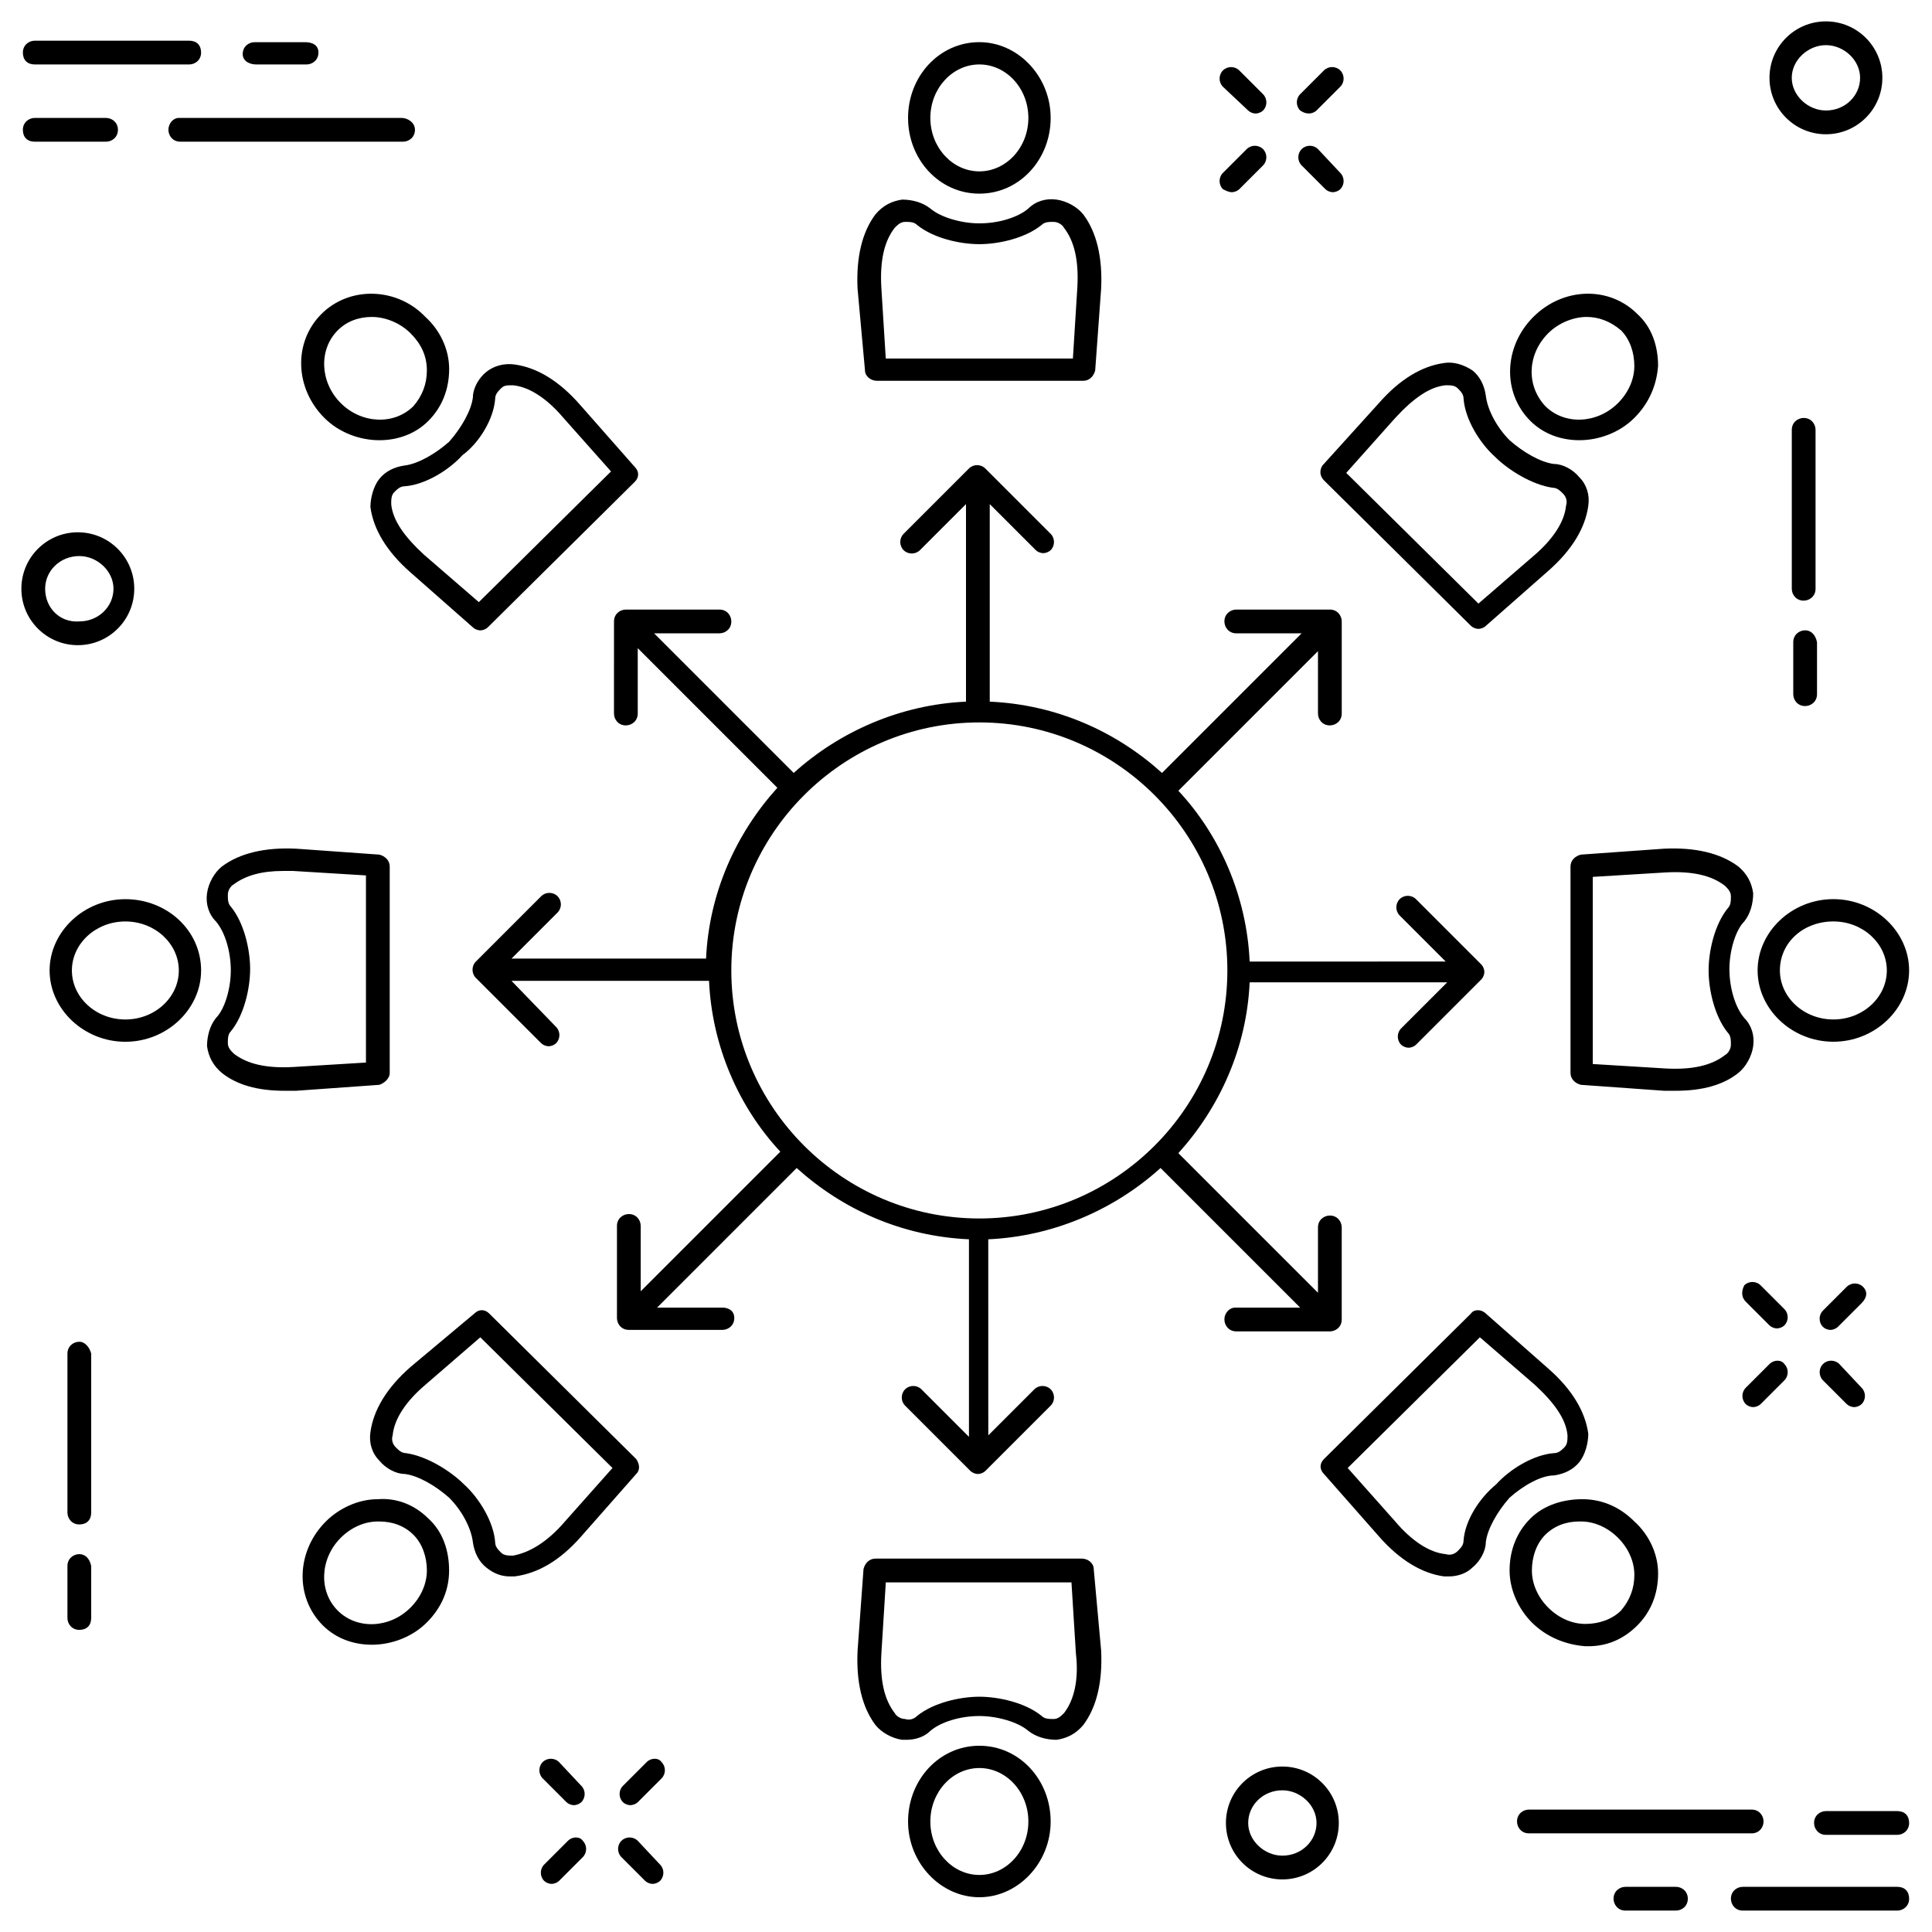
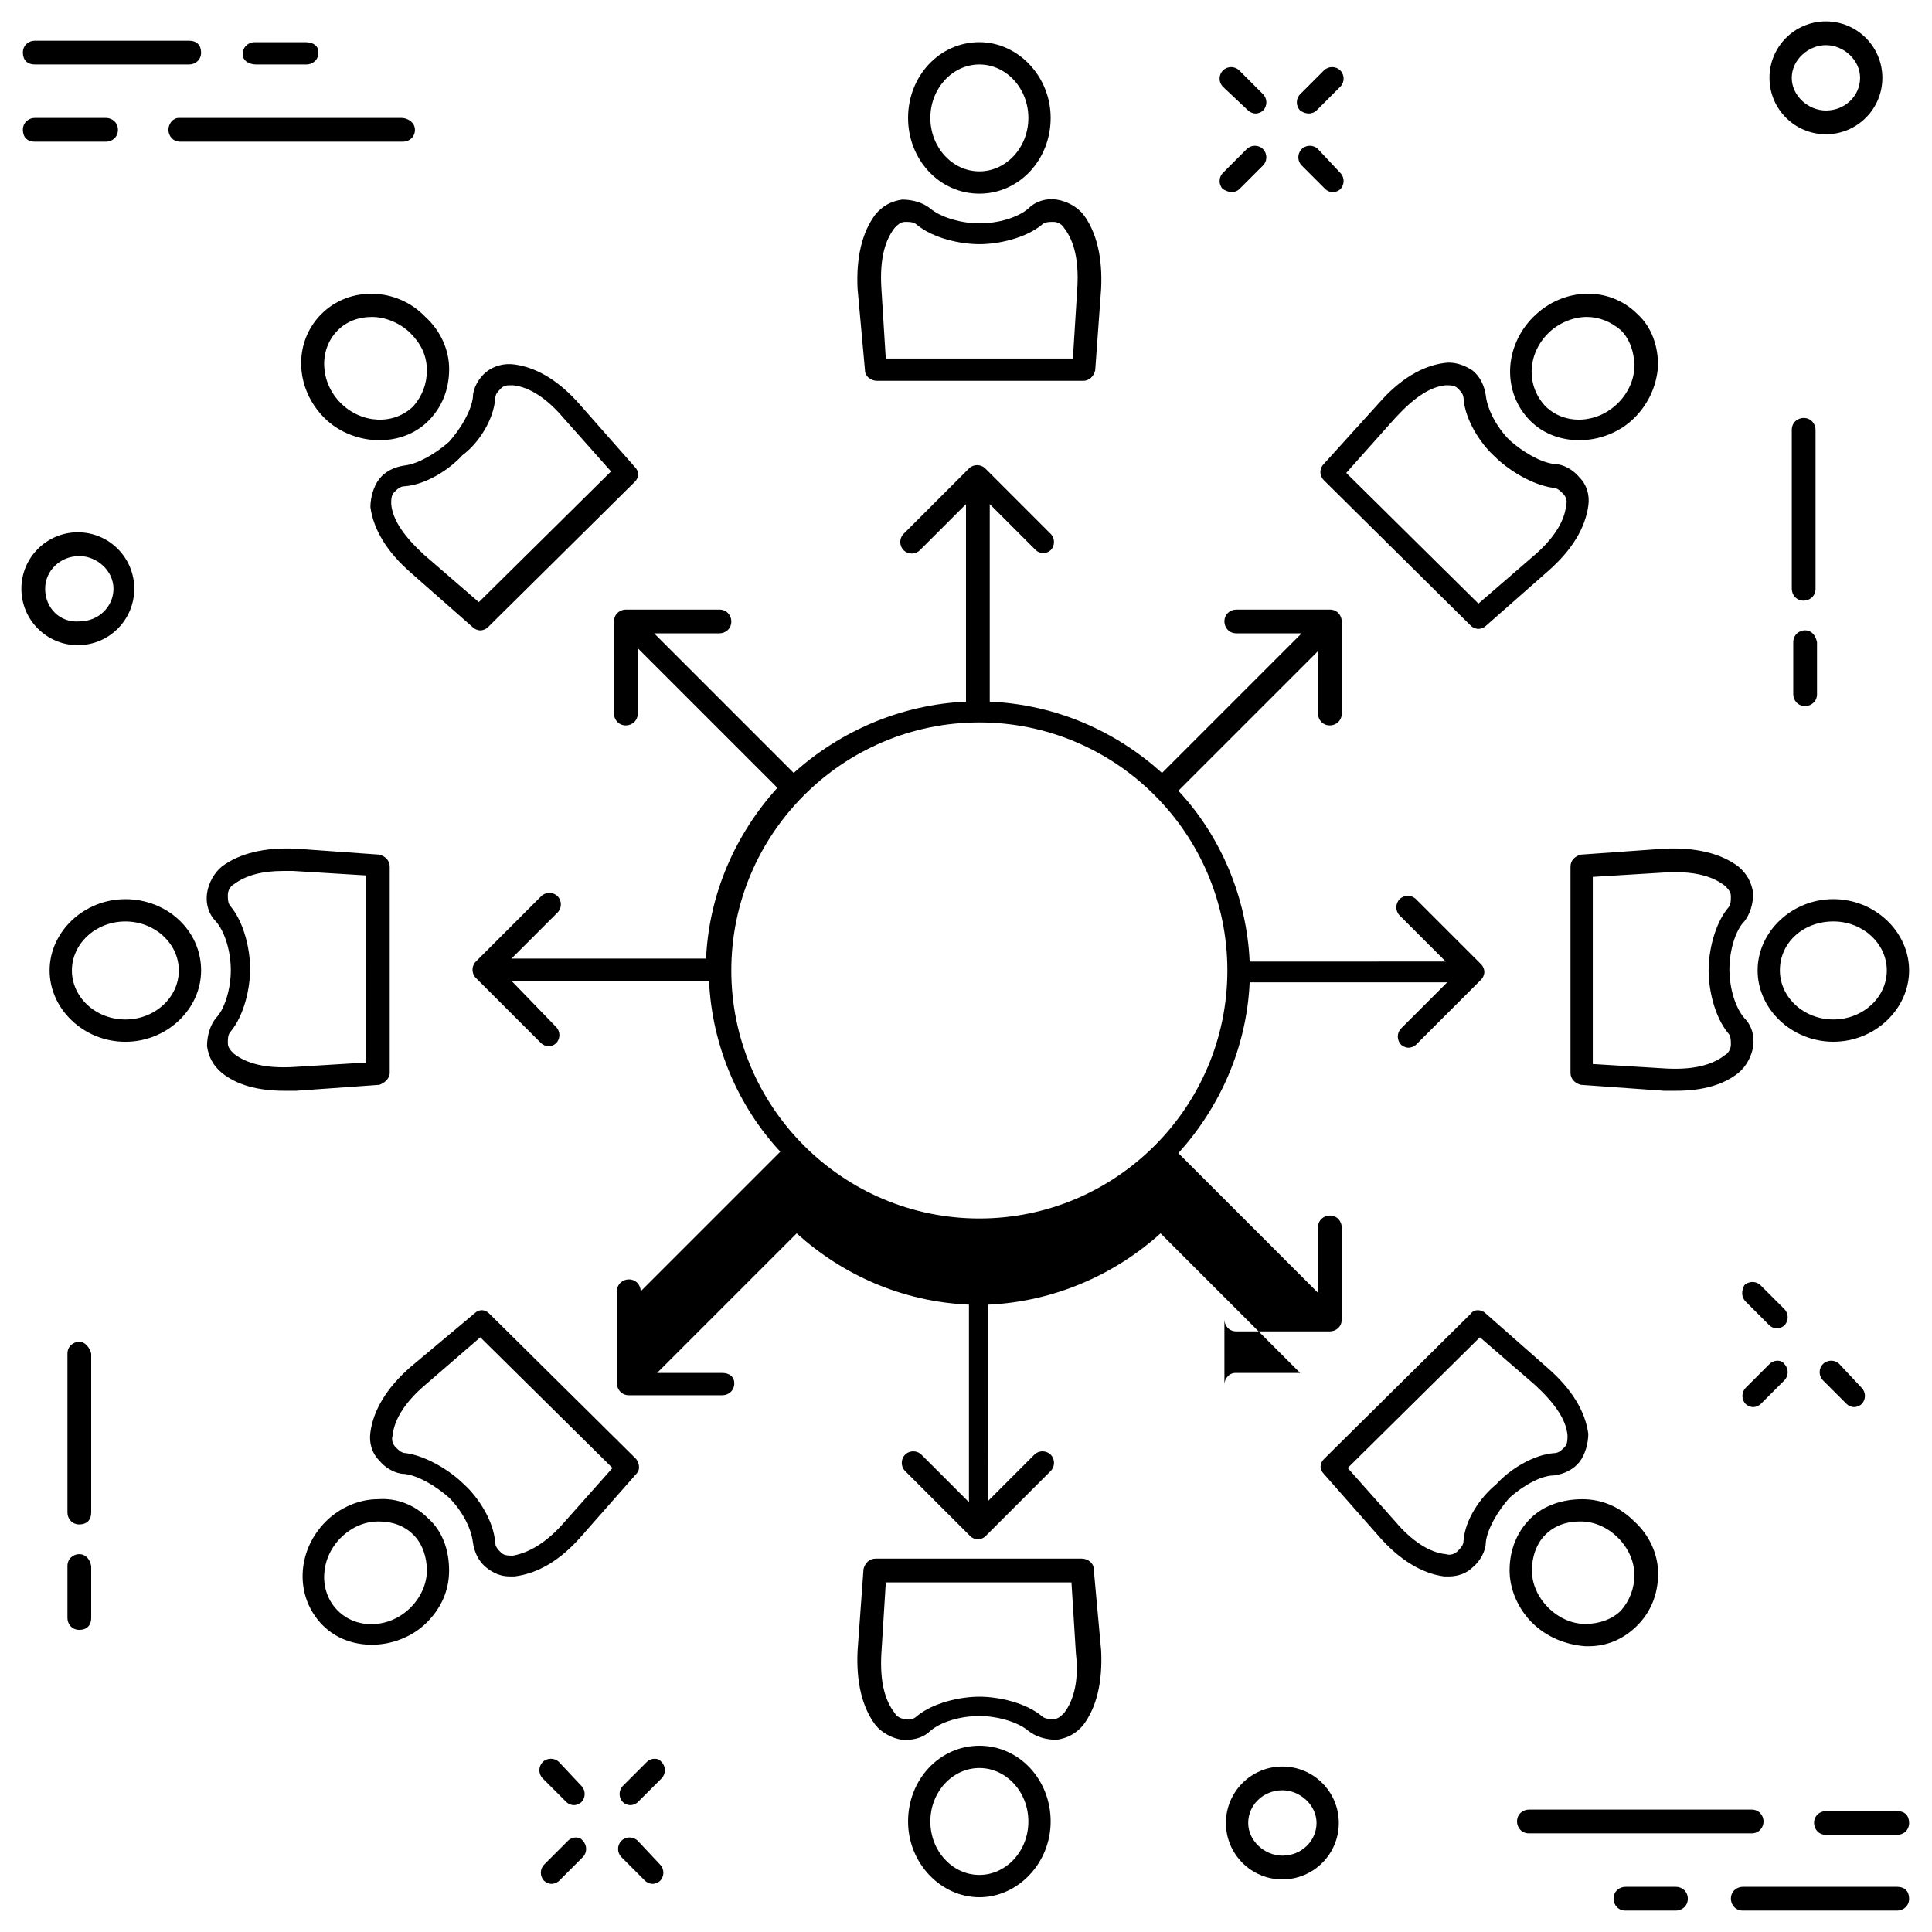
<svg xmlns="http://www.w3.org/2000/svg" fill="#000000" width="800px" height="800px" version="1.1" viewBox="144 144 512 512">
  <g>
    <path d="m625.14 257.91c0-1.574-1.18-3.148-3.148-3.148-1.574 0-3.148 1.18-3.148 3.148v42.117c0 1.574 1.18 3.148 3.148 3.148 1.574 0 3.148-1.18 3.148-3.148z" />
    <path d="m622.38 311.04c-1.574 0-3.148 1.18-3.148 3.148v13.777c0 1.574 1.18 3.148 3.148 3.148 1.574 0 3.148-1.18 3.148-3.148v-13.777c-0.395-1.965-1.574-3.148-3.148-3.148z" />
    <path d="m165.02 499.58c-1.574 0-3.148 1.18-3.148 3.148v42.117c0 1.574 1.18 3.148 3.148 3.148s3.148-1.18 3.148-3.148v-42.117c-0.395-1.574-1.574-3.148-3.148-3.148z" />
    <path d="m165.02 555.86c-1.574 0-3.148 1.18-3.148 3.148v13.777c0 1.574 1.18 3.148 3.148 3.148s3.148-1.18 3.148-3.148v-13.777c-0.395-1.965-1.574-3.148-3.148-3.148z" />
    <path d="m474.78 173.29c0.395 0.395 1.18 0.789 1.969 0.789s1.574-0.395 1.969-0.789c1.18-1.18 1.18-3.148 0-4.328l-6.297-6.297c-1.18-1.18-3.148-1.18-4.328 0-1.184 1.176-1.184 3.144-0.004 4.328z" />
    <path d="m495.25 194.14c0.395 0.395 1.18 0.789 1.969 0.789s1.574-0.395 1.969-0.789c1.18-1.18 1.18-3.148 0-4.328l-5.906-6.297c-1.18-1.18-3.148-1.18-4.328 0-1.18 1.18-1.18 3.148 0 4.328z" />
    <path d="m470.45 194.93c0.789 0 1.574-0.395 1.969-0.789l6.297-6.297c1.18-1.18 1.18-3.148 0-4.328-1.18-1.18-3.148-1.18-4.328 0l-6.297 6.297c-1.18 1.18-1.18 3.148 0 4.328 0.785 0.395 1.57 0.789 2.359 0.789z" />
    <path d="m490.92 174.07c0.789 0 1.574-0.395 1.969-0.789l6.297-6.297c1.18-1.18 1.18-3.148 0-4.328s-3.148-1.18-4.328 0l-6.297 6.297c-1.18 1.18-1.18 3.148 0 4.328 1.176 0.789 1.965 0.789 2.359 0.789z" />
    <path d="m606.64 488.95 6.297 6.297c0.395 0.395 1.18 0.789 1.969 0.789s1.574-0.395 1.969-0.789c1.18-1.18 1.18-3.148 0-4.328l-6.297-6.297c-1.18-1.18-3.148-1.18-4.328 0-0.793 1.57-0.793 3.148 0.391 4.328z" />
    <path d="m631.44 505.48c-1.18-1.18-3.148-1.18-4.328 0s-1.18 3.148 0 4.328l6.297 6.297c0.395 0.395 1.18 0.789 1.969 0.789s1.574-0.395 1.969-0.789c1.18-1.18 1.18-3.148 0-4.328z" />
    <path d="m612.94 505.48-6.297 6.297c-1.18 1.18-1.18 3.148 0 4.328 0.395 0.395 1.18 0.789 1.969 0.789s1.574-0.395 1.969-0.789l6.297-6.297c1.18-1.18 1.18-3.148 0-4.328-0.789-1.18-2.758-1.18-3.938 0z" />
-     <path d="m637.73 485.02c-1.18-1.18-3.148-1.18-4.328 0l-6.297 6.297c-1.18 1.18-1.18 3.148 0 4.328 0.395 0.395 1.18 0.789 1.969 0.789s1.574-0.395 1.969-0.789l6.297-6.297c1.57-1.57 1.57-3.148 0.391-4.328z" />
    <path d="m292.15 610.97c-1.18-1.18-3.148-1.18-4.328 0-1.18 1.18-1.18 3.148 0 4.328l6.297 6.297c0.395 0.395 1.18 0.789 1.969 0.789 0.789 0 1.574-0.395 1.969-0.789 1.18-1.18 1.18-3.148 0-4.328z" />
    <path d="m313.01 631.83c-1.18-1.18-3.148-1.18-4.328 0-1.18 1.18-1.18 3.148 0 4.328l6.297 6.297c0.395 0.395 1.18 0.789 1.969 0.789 0.789 0 1.574-0.395 1.969-0.789 1.18-1.18 1.18-3.148 0-4.328z" />
    <path d="m294.51 631.83-6.297 6.297c-1.18 1.18-1.18 3.148 0 4.328 0.395 0.395 1.18 0.789 1.969 0.789 0.789 0 1.574-0.395 1.969-0.789l6.297-6.297c1.18-1.18 1.18-3.148 0-4.328-0.785-1.18-2.754-1.18-3.938 0z" />
    <path d="m315.38 610.97-6.297 6.297c-1.18 1.18-1.18 3.148 0 4.328 0.395 0.395 1.18 0.789 1.969 0.789s1.574-0.395 1.969-0.789l6.297-6.297c1.18-1.18 1.18-3.148 0-4.328-0.789-1.18-2.758-1.18-3.938 0z" />
    <path d="m179.58 300.02c0-8.266-6.691-14.957-14.957-14.957s-14.957 6.691-14.957 14.957c0 8.266 6.691 14.957 14.957 14.957s14.957-6.691 14.957-14.957zm-23.617 0c0-4.723 3.938-8.66 9.055-8.66 4.723 0 9.055 3.938 9.055 8.66 0 4.723-3.938 8.66-9.055 8.66-5.117 0.395-9.055-3.543-9.055-8.66z" />
    <path d="m483.84 612.15c-8.266 0-14.957 6.691-14.957 14.957s6.691 14.957 14.957 14.957c8.266 0 14.957-6.691 14.957-14.957s-6.691-14.957-14.957-14.957zm0 23.617c-4.723 0-9.055-3.938-9.055-8.66 0-4.723 3.938-8.66 9.055-8.66 4.723 0 9.055 3.938 9.055 8.66-0.004 4.723-3.938 8.66-9.055 8.66z" />
    <path d="m627.89 179.58c8.266 0 14.957-6.691 14.957-14.957s-6.691-14.957-14.957-14.957-14.957 6.691-14.957 14.957 6.691 14.957 14.957 14.957zm0-23.617c4.723 0 9.055 3.938 9.055 8.66s-3.938 8.66-9.055 8.66c-4.723 0-9.055-3.938-9.055-8.66s4.332-8.66 9.055-8.66z" />
    <path d="m188.63 178.4c0 1.574 1.18 3.148 3.148 3.148h59.039c1.574 0 3.148-1.18 3.148-3.148 0.004-1.969-1.965-3.148-3.539-3.148h-59.039c-1.574 0-2.758 1.574-2.758 3.148z" />
    <path d="m153.21 181.55h18.895c1.574 0 3.148-1.18 3.148-3.148s-1.574-3.148-3.152-3.148h-18.891c-1.574 0-3.148 1.18-3.148 3.148 0 1.965 1.18 3.148 3.148 3.148z" />
    <path d="m153.21 161.08h40.934c1.574 0 3.148-1.18 3.148-3.148s-1.18-3.148-3.148-3.148h-40.934c-1.574 0-3.148 1.18-3.148 3.148s1.18 3.148 3.148 3.148z" />
    <path d="m211.86 161.08h13.383c1.574 0 3.148-1.18 3.148-3.148s-1.574-2.754-3.539-2.754h-13.383c-1.574 0-3.148 1.18-3.148 3.148s1.965 2.754 3.539 2.754z" />
    <path d="m611.36 626.71c0-1.574-1.18-3.148-3.148-3.148h-59.039c-1.574 0-3.148 1.18-3.148 3.148 0 1.574 1.18 3.148 3.148 3.148h59.039c1.965 0.004 3.148-1.57 3.148-3.148z" />
    <path d="m646.79 623.96h-18.895c-1.574 0-3.148 1.18-3.148 3.148 0 1.574 1.18 3.148 3.148 3.148h18.895c1.574 0 3.148-1.18 3.148-3.148s-1.18-3.148-3.148-3.148z" />
    <path d="m646.79 644.03h-40.934c-1.574 0-3.148 1.18-3.148 3.148 0 1.574 1.18 3.148 3.148 3.148h40.934c1.574 0 3.148-1.18 3.148-3.148s-1.18-3.148-3.148-3.148z" />
    <path d="m588.14 644.03h-13.383c-1.574 0-3.148 1.18-3.148 3.148 0 1.574 1.18 3.148 3.148 3.148h13.383c1.574 0 3.148-1.18 3.148-3.148s-1.574-3.148-3.148-3.148z" />
    <path d="m373.23 242.16c0 1.574 1.574 2.754 3.148 2.754h54.711c1.574 0 2.754-1.18 3.148-2.754l1.574-21.648c0.395-8.266-1.18-14.957-4.723-19.68-1.574-1.969-4.328-3.543-7.086-3.938-2.754-0.395-5.512 0.395-7.477 2.363-2.754 2.363-7.871 3.938-12.988 3.938-4.723 0-10.234-1.574-12.988-3.938-1.969-1.574-4.723-2.363-7.477-2.363-2.754 0.395-5.117 1.574-7.086 3.938-3.543 4.723-5.117 11.414-4.723 19.68zm7.871-37.785c0.789-0.789 1.574-1.574 2.754-1.574s2.363 0 3.148 0.789c4.328 3.543 11.414 5.117 16.531 5.117 5.117 0 12.203-1.574 16.531-5.117 0.789-0.789 1.969-0.789 3.148-0.789s2.363 0.789 2.754 1.574c2.754 3.543 3.938 8.66 3.543 15.742l-1.18 18.895h-49.594l-1.18-18.895c-0.395-7.082 0.789-12.199 3.543-15.742z" />
    <path d="m403.54 195.32c10.629 0 18.895-9.055 18.895-20.074s-8.66-20.074-18.895-20.074c-10.629 0-18.895 9.055-18.895 20.074 0.004 11.023 8.27 20.074 18.895 20.074zm0-34.242c7.086 0 12.988 6.297 12.988 14.168s-5.902 14.168-12.988 14.168c-7.086 0-12.988-6.297-12.988-14.168s5.906-14.168 12.988-14.168z" />
    <path d="m251.22 267.36c-2.754 0.395-5.117 1.574-6.691 3.543-1.574 1.969-2.363 5.117-2.363 7.477 0.789 5.902 4.328 11.809 10.629 17.32l16.531 14.562c0.395 0.395 1.18 0.789 1.969 0.789 0.789 0 1.574-0.395 1.969-0.789l38.965-38.574c1.18-1.18 1.18-2.754 0-3.938l-14.562-16.531c-5.512-6.297-11.414-9.84-17.32-10.629-2.754-0.395-5.512 0.395-7.477 1.969-1.969 1.574-3.543 4.328-3.543 6.691-0.395 3.543-3.148 8.266-6.297 11.809-3.543 3.152-8.27 5.906-11.809 6.301zm24.008-17.711c0-1.18 0.789-1.969 1.574-2.754 0.789-0.789 1.574-0.789 2.754-0.789h0.395c4.328 0.395 9.055 3.543 13.383 8.66l12.594 14.168-35.031 34.637-14.562-12.594c-5.117-4.723-8.266-9.055-8.66-13.383 0-1.18 0-2.363 0.789-3.148 0.789-0.789 1.574-1.574 2.754-1.574 5.512-0.395 11.809-4.328 15.352-8.266 4.332-3.152 8.266-9.449 8.66-14.957z" />
    <path d="m229.18 227.21c-7.477 7.477-7.086 19.68 0.789 27.551 3.938 3.938 9.445 5.902 14.562 5.902 4.723 0 9.445-1.574 12.988-5.117s5.512-8.266 5.512-13.777c0-5.117-2.363-10.234-6.297-13.777-7.481-7.867-20.078-8.258-27.555-0.781zm27.945 14.957c0 3.543-1.18 6.691-3.543 9.445-5.117 5.117-13.777 4.723-19.285-0.789-5.512-5.512-5.902-14.168-0.789-19.285 2.363-2.363 5.512-3.543 9.055-3.543 3.543 0 7.477 1.574 10.234 4.328 2.754 2.758 4.328 5.906 4.328 9.844z" />
    <path d="m247.28 428.34v-54.707c0-1.574-1.18-2.754-2.754-3.148l-22.043-1.574c-8.266-0.395-14.957 1.18-19.68 4.723-1.969 1.574-3.543 4.328-3.938 7.086-0.395 2.754 0.395 5.512 2.363 7.477 2.363 2.754 3.938 7.871 3.938 12.988 0 4.723-1.574 10.234-3.938 12.594-1.574 1.969-2.363 4.723-2.363 7.477 0.395 2.754 1.574 5.117 3.938 7.086 3.938 3.148 9.445 4.723 16.531 4.723h3.148l22.043-1.574c1.18-0.391 2.754-1.57 2.754-3.148zm-6.297-2.754-19.285 1.18c-7.086 0.395-12.203-0.789-15.742-3.543-0.789-0.789-1.574-1.574-1.574-2.754 0-1.18 0-2.363 0.789-3.148 3.543-4.328 5.117-11.414 5.117-16.531 0-5.117-1.574-12.203-5.117-16.531-0.789-0.789-0.789-1.969-0.789-3.148 0-1.18 0.789-2.363 1.574-2.754 3.148-2.363 7.477-3.543 12.988-3.543h2.754l19.285 1.18z" />
    <path d="m177.22 382.29c-11.02 0-20.074 8.66-20.074 18.895 0 10.234 9.055 18.895 20.074 18.895s20.074-8.66 20.074-18.895c0-10.629-9.051-18.895-20.074-18.895zm0 31.883c-7.871 0-14.168-5.902-14.168-12.988 0-7.086 6.297-12.988 14.168-12.988s14.168 5.902 14.168 12.988c0.004 7.086-6.293 12.988-14.168 12.988z" />
    <path d="m298.05 551.14 14.562-16.531c1.18-1.18 0.789-2.754 0-3.938l-38.965-38.574c-1.18-1.18-2.754-1.18-3.938 0l-16.922 14.172c-6.297 5.512-9.84 11.414-10.629 17.32-0.395 2.754 0.395 5.512 2.363 7.477 1.574 1.969 4.328 3.543 6.691 3.543 3.543 0.395 8.266 3.148 11.809 6.297 3.543 3.543 5.902 8.266 6.297 11.809 0.395 2.754 1.574 5.117 3.543 6.691s3.938 2.363 6.297 2.363h1.18c6.297-0.789 12.203-4.332 17.711-10.629zm-18.105 5.117c-1.18 0-2.363 0-3.148-0.789-0.789-0.789-1.574-1.574-1.574-2.754-0.395-5.512-4.328-11.809-8.266-15.352-3.543-3.543-9.84-7.477-15.352-8.266-1.18 0-1.969-0.789-2.754-1.574-0.789-0.789-1.18-1.969-0.789-3.148 0.395-4.328 3.543-9.055 8.66-13.383l14.562-12.594 35.031 34.637-12.594 14.168c-4.723 5.512-9.445 8.27-13.777 9.055z" />
    <path d="m244.13 541.3c-5.117 0-10.234 2.363-13.777 5.902-7.871 7.871-8.266 20.074-0.789 27.551 3.543 3.543 8.266 5.117 12.988 5.117 5.117 0 10.629-1.969 14.562-5.902 3.938-3.938 5.902-8.66 5.902-13.777 0-5.117-1.574-10.234-5.512-13.777-3.535-3.539-8.258-5.508-13.375-5.113zm8.66 28.734c-5.512 5.512-14.168 5.902-19.285 0.789-5.117-5.117-4.723-13.777 0.789-19.285 2.754-2.754 6.297-4.328 9.84-4.328h0.395c3.543 0 6.691 1.18 9.055 3.543 2.363 2.363 3.543 5.902 3.543 9.445-0.008 3.539-1.582 7.078-4.336 9.836z" />
    <path d="m433.85 559.8c0-1.574-1.574-2.754-3.148-2.754h-54.711c-1.574 0-2.754 1.18-3.148 2.754l-1.574 21.648c-0.395 8.266 1.18 14.957 4.723 19.68 1.574 1.969 4.328 3.543 7.086 3.938h1.18c2.363 0 4.723-0.789 6.297-2.363 2.754-2.363 7.871-3.938 12.988-3.938 4.723 0 10.234 1.574 12.988 3.938 1.969 1.574 4.723 2.363 7.477 2.363 2.754-0.395 5.117-1.574 7.086-3.938 3.543-4.723 5.117-11.414 4.723-19.68zm-7.871 38.18c-0.789 0.789-1.574 1.574-2.754 1.574-1.18 0-2.363 0-3.148-0.789-4.328-3.543-11.414-5.117-16.531-5.117-5.117 0-12.203 1.574-16.531 5.117-0.789 0.789-1.969 1.18-3.148 0.789-1.18 0-2.363-0.789-2.754-1.574-2.754-3.543-3.938-8.66-3.543-15.742l1.18-18.895h49.199l1.18 18.895c0.789 6.688-0.395 12.199-3.148 15.742z" />
    <path d="m403.54 606.64c-10.629 0-18.895 9.055-18.895 20.074 0 11.02 8.66 20.074 18.895 20.074 10.234 0 18.895-9.055 18.895-20.074 0-11.023-8.266-20.074-18.895-20.074zm0 34.242c-7.086 0-12.988-6.297-12.988-14.168s5.902-14.168 12.988-14.168c7.086 0 12.988 6.297 12.988 14.168 0.004 7.871-5.902 14.168-12.988 14.168z" />
    <path d="m555.86 535c2.754-0.395 5.117-1.574 6.691-3.543 1.574-1.969 2.363-5.117 2.363-7.477-0.789-5.902-4.328-11.809-10.629-17.32l-16.531-14.562c-1.18-1.18-3.148-1.18-3.938 0l-38.965 38.574c-1.18 1.18-1.18 2.754 0 3.938l14.562 16.531c5.512 6.297 11.414 9.84 17.32 10.629h1.18c2.363 0 4.723-0.789 6.297-2.363 1.969-1.574 3.543-4.328 3.543-6.691 0.395-3.543 3.148-8.266 6.297-11.809 3.543-3.152 8.266-5.906 11.809-5.906zm-24.008 17.316c0 1.18-0.789 1.969-1.574 2.754-0.789 0.789-1.969 1.18-3.148 0.789-4.328-0.395-9.055-3.543-13.383-8.66l-12.594-14.168 35.031-34.637 14.562 12.594c5.117 4.723 8.266 9.055 8.66 13.383 0 1.18 0 2.363-0.789 3.148-0.789 0.789-1.574 1.574-2.754 1.574-5.512 0.395-11.809 4.328-15.352 8.266-4.332 3.543-8.266 9.449-8.66 14.957z" />
    <path d="m564.13 580.27h0.789c5.117 0 9.445-1.969 12.988-5.512 3.543-3.543 5.512-8.266 5.512-13.777 0-5.117-2.363-10.234-6.297-13.777-3.938-3.938-8.66-5.902-13.777-5.902s-10.234 1.574-13.777 5.117c-3.543 3.543-5.512 8.266-5.512 13.777 0 5.117 2.363 10.234 5.902 13.777 3.941 3.934 9.055 5.902 14.172 6.297zm-10.625-29.523c2.363-2.363 5.512-3.543 9.055-3.543h0.395c3.543 0 7.086 1.574 9.84 4.328 2.754 2.754 4.328 6.297 4.328 9.84 0 3.543-1.18 6.691-3.543 9.445-2.363 2.363-5.902 3.543-9.445 3.543-3.543 0-7.086-1.574-9.84-4.328-2.754-2.754-4.328-6.297-4.328-9.84-0.004-3.539 1.176-7.082 3.539-9.445z" />
-     <path d="m468.48 493.68c0 1.574 1.18 3.148 3.148 3.148h24.797c1.574 0 3.148-1.18 3.148-3.148v-24.402c0-1.574-1.18-3.148-3.148-3.148-1.574 0-3.148 1.18-3.148 3.148v17.32l-37-37c11.02-12.203 18.105-27.945 18.895-45.266h52.348l-12.203 12.203c-1.18 1.18-1.18 3.148 0 4.328 0.395 0.395 1.18 0.789 1.969 0.789 0.789 0 1.574-0.395 1.969-0.789l17.32-17.32c0.395-0.395 0.789-1.18 0.789-1.969 0-0.789-0.395-1.574-0.789-1.969l-17.32-17.32c-1.18-1.18-3.148-1.18-4.328 0-1.18 1.18-1.18 3.148 0 4.328l12.203 12.203-51.957 0.004c-0.789-17.32-7.871-33.457-18.895-45.266l37-37v16.535c0 1.574 1.18 3.148 3.148 3.148 1.574 0 3.148-1.18 3.148-3.148v-24.402c0-1.574-1.18-3.148-3.148-3.148h-24.797c-1.574 0-3.148 1.18-3.148 3.148 0 1.574 1.18 3.148 3.148 3.148h17.32l-37 37c-12.203-11.02-27.945-18.105-45.656-18.895v-52.348l12.203 12.203c0.395 0.395 1.18 0.789 1.969 0.789s1.574-0.395 1.969-0.789c1.18-1.18 1.18-3.148 0-4.328l-17.32-17.32c-1.18-1.18-3.148-1.18-4.328 0l-17.32 17.32c-1.18 1.18-1.18 3.148 0 4.328 1.18 1.18 3.148 1.18 4.328 0l12.203-12.203v52.348c-17.32 0.789-33.457 7.871-45.656 18.895l-37-37h17.32c1.574 0 3.148-1.18 3.148-3.148 0-1.574-1.18-3.148-3.148-3.148h-24.797c-1.574 0-3.148 1.18-3.148 3.148l-0.004 24.402c0 1.574 1.18 3.148 3.148 3.148 1.574 0 3.148-1.18 3.148-3.148v-17.32l37 37c-11.02 12.203-18.105 27.945-18.895 45.266h-51.562l12.203-12.203c1.18-1.18 1.18-3.148 0-4.328-1.18-1.18-3.148-1.18-4.328 0l-17.32 17.32c-1.18 1.18-1.18 3.148 0 4.328l17.32 17.32c0.395 0.395 1.18 0.789 1.969 0.789 0.789 0 1.574-0.395 1.969-0.789 1.18-1.18 1.18-3.148 0-4.328l-11.812-12.207h52.348c0.789 17.32 7.871 33.457 18.895 45.266l-37 37v-17.32c0-1.574-1.18-3.148-3.148-3.148-1.574 0-3.148 1.18-3.148 3.148v24.402c0 1.574 1.18 3.148 3.148 3.148h24.797c1.574 0 3.148-1.18 3.148-3.148 0.004-1.969-1.57-2.754-3.144-2.754h-17.32l37-37c12.203 11.02 27.945 18.105 45.656 18.895v52.348l-12.594-12.594c-1.18-1.18-3.148-1.18-4.328 0-1.18 1.18-1.18 3.148 0 4.328l17.32 17.32c0.395 0.395 1.18 0.789 1.969 0.789 0.789 0 1.574-0.395 1.969-0.789l17.32-17.32c1.18-1.18 1.18-3.148 0-4.328-1.18-1.18-3.148-1.18-4.328 0l-12.203 12.203-0.008-51.957c17.32-0.789 33.457-7.871 45.656-18.895l37 37h-17.32c-1.18 0-2.754 1.18-2.754 3.148zm-64.945-158.23c36.211 0 65.73 29.52 65.73 65.73 0 36.211-29.52 65.73-65.73 65.73-36.211 0-65.73-29.52-65.73-65.73 0-36.211 29.52-65.73 65.73-65.73z" />
+     <path d="m468.48 493.68c0 1.574 1.18 3.148 3.148 3.148h24.797c1.574 0 3.148-1.18 3.148-3.148v-24.402c0-1.574-1.18-3.148-3.148-3.148-1.574 0-3.148 1.18-3.148 3.148v17.32l-37-37c11.02-12.203 18.105-27.945 18.895-45.266h52.348l-12.203 12.203c-1.18 1.18-1.18 3.148 0 4.328 0.395 0.395 1.18 0.789 1.969 0.789 0.789 0 1.574-0.395 1.969-0.789l17.32-17.32c0.395-0.395 0.789-1.18 0.789-1.969 0-0.789-0.395-1.574-0.789-1.969l-17.32-17.32c-1.18-1.18-3.148-1.18-4.328 0-1.18 1.18-1.18 3.148 0 4.328l12.203 12.203-51.957 0.004c-0.789-17.32-7.871-33.457-18.895-45.266l37-37v16.535c0 1.574 1.18 3.148 3.148 3.148 1.574 0 3.148-1.18 3.148-3.148v-24.402c0-1.574-1.18-3.148-3.148-3.148h-24.797c-1.574 0-3.148 1.18-3.148 3.148 0 1.574 1.18 3.148 3.148 3.148h17.32l-37 37c-12.203-11.02-27.945-18.105-45.656-18.895v-52.348l12.203 12.203c0.395 0.395 1.18 0.789 1.969 0.789s1.574-0.395 1.969-0.789c1.18-1.18 1.18-3.148 0-4.328l-17.32-17.32c-1.18-1.18-3.148-1.18-4.328 0l-17.32 17.32c-1.18 1.18-1.18 3.148 0 4.328 1.18 1.18 3.148 1.18 4.328 0l12.203-12.203v52.348c-17.32 0.789-33.457 7.871-45.656 18.895l-37-37h17.32c1.574 0 3.148-1.18 3.148-3.148 0-1.574-1.18-3.148-3.148-3.148h-24.797c-1.574 0-3.148 1.18-3.148 3.148l-0.004 24.402c0 1.574 1.18 3.148 3.148 3.148 1.574 0 3.148-1.18 3.148-3.148v-17.32l37 37c-11.02 12.203-18.105 27.945-18.895 45.266h-51.562l12.203-12.203c1.18-1.18 1.18-3.148 0-4.328-1.18-1.18-3.148-1.18-4.328 0l-17.32 17.32c-1.18 1.18-1.18 3.148 0 4.328l17.32 17.32c0.395 0.395 1.18 0.789 1.969 0.789 0.789 0 1.574-0.395 1.969-0.789 1.18-1.18 1.18-3.148 0-4.328l-11.812-12.207h52.348c0.789 17.32 7.871 33.457 18.895 45.266l-37 37c0-1.574-1.18-3.148-3.148-3.148-1.574 0-3.148 1.18-3.148 3.148v24.402c0 1.574 1.18 3.148 3.148 3.148h24.797c1.574 0 3.148-1.18 3.148-3.148 0.004-1.969-1.57-2.754-3.144-2.754h-17.32l37-37c12.203 11.02 27.945 18.105 45.656 18.895v52.348l-12.594-12.594c-1.18-1.18-3.148-1.18-4.328 0-1.18 1.18-1.18 3.148 0 4.328l17.32 17.32c0.395 0.395 1.18 0.789 1.969 0.789 0.789 0 1.574-0.395 1.969-0.789l17.32-17.32c1.18-1.18 1.18-3.148 0-4.328-1.18-1.18-3.148-1.18-4.328 0l-12.203 12.203-0.008-51.957c17.32-0.789 33.457-7.871 45.656-18.895l37 37h-17.32c-1.18 0-2.754 1.18-2.754 3.148zm-64.945-158.23c36.211 0 65.73 29.52 65.73 65.73 0 36.211-29.52 65.73-65.73 65.73-36.211 0-65.73-29.52-65.73-65.73 0-36.211 29.52-65.73 65.73-65.73z" />
    <path d="m560.2 373.63v54.711c0 1.574 1.18 2.754 2.754 3.148l22.043 1.574h3.148c7.086 0 12.594-1.574 16.531-4.723 1.969-1.574 3.543-4.328 3.938-7.086 0.395-2.754-0.395-5.512-2.363-7.477-2.363-2.754-3.938-7.871-3.938-12.988 0-4.723 1.574-10.234 3.938-12.594 1.574-1.969 2.363-4.723 2.363-7.477-0.395-2.754-1.574-5.117-3.938-7.086-4.723-3.543-11.414-5.117-19.68-4.723l-22.043 1.574c-1.574 0.387-2.754 1.57-2.754 3.144zm5.902 2.754 19.285-1.18c7.086-0.395 12.203 0.789 15.742 3.543 0.789 0.789 1.574 1.574 1.574 2.754s0 2.363-0.789 3.148c-3.543 4.328-5.117 11.414-5.117 16.531 0 5.117 1.574 12.203 5.117 16.531 0.789 0.789 0.789 1.969 0.789 3.148s-0.789 2.363-1.574 2.754c-3.543 2.754-8.66 3.938-15.742 3.543l-19.285-1.18z" />
    <path d="m629.86 420.07c11.02 0 20.074-8.66 20.074-18.895s-9.055-18.895-20.074-18.895-20.074 8.66-20.074 18.895c0 10.238 9.051 18.895 20.074 18.895zm0-31.879c7.871 0 14.168 5.902 14.168 12.988 0 7.086-6.297 12.988-14.168 12.988-7.871 0-14.168-5.902-14.168-12.988-0.004-7.481 6.293-12.988 14.168-12.988z" />
    <path d="m494.86 271.29 38.965 38.574c0.395 0.395 1.18 0.789 1.969 0.789 0.789 0 1.574-0.395 1.969-0.789l16.531-14.562c6.297-5.512 9.84-11.414 10.629-17.32 0.395-2.754-0.395-5.512-2.363-7.477-1.574-1.969-4.328-3.543-6.691-3.543-3.543-0.395-8.266-3.148-11.809-6.297-3.543-3.543-5.902-8.266-6.297-11.809-0.395-2.754-1.574-5.117-3.543-6.691-2.363-1.574-5.117-2.363-7.477-1.969-5.902 0.789-11.809 4.328-17.32 10.629l-14.957 16.531c-0.785 1.18-0.785 2.754 0.395 3.934zm18.895-16.531c4.723-5.117 9.055-8.266 13.383-8.66 1.18 0 2.363 0 3.148 0.789 0.789 0.789 1.574 1.574 1.574 2.754 0.395 5.512 4.328 11.809 8.266 15.352 3.543 3.543 9.84 7.477 15.352 8.266 1.18 0 1.969 0.789 2.754 1.574 0.789 0.789 1.18 1.969 0.789 3.148-0.395 4.328-3.543 9.055-8.66 13.383l-14.562 12.594-35.031-34.637z" />
    <path d="m562.55 260.66c5.117 0 10.629-1.969 14.562-5.902 3.938-3.938 5.902-8.66 6.297-13.777 0-5.117-1.574-10.234-5.512-13.777-7.477-7.477-19.68-7.086-27.551 0.789-7.871 7.871-8.266 20.074-0.789 27.551 3.547 3.543 8.27 5.117 12.992 5.117zm-8.266-28.34c2.754-2.754 6.691-4.328 10.234-4.328 3.148 0 6.297 1.18 9.055 3.543 2.363 2.363 3.543 5.902 3.543 9.445s-1.574 7.086-4.328 9.84c-5.512 5.512-14.168 5.902-19.285 0.789-5.121-5.512-4.727-13.777 0.781-19.289z" />
  </g>
</svg>